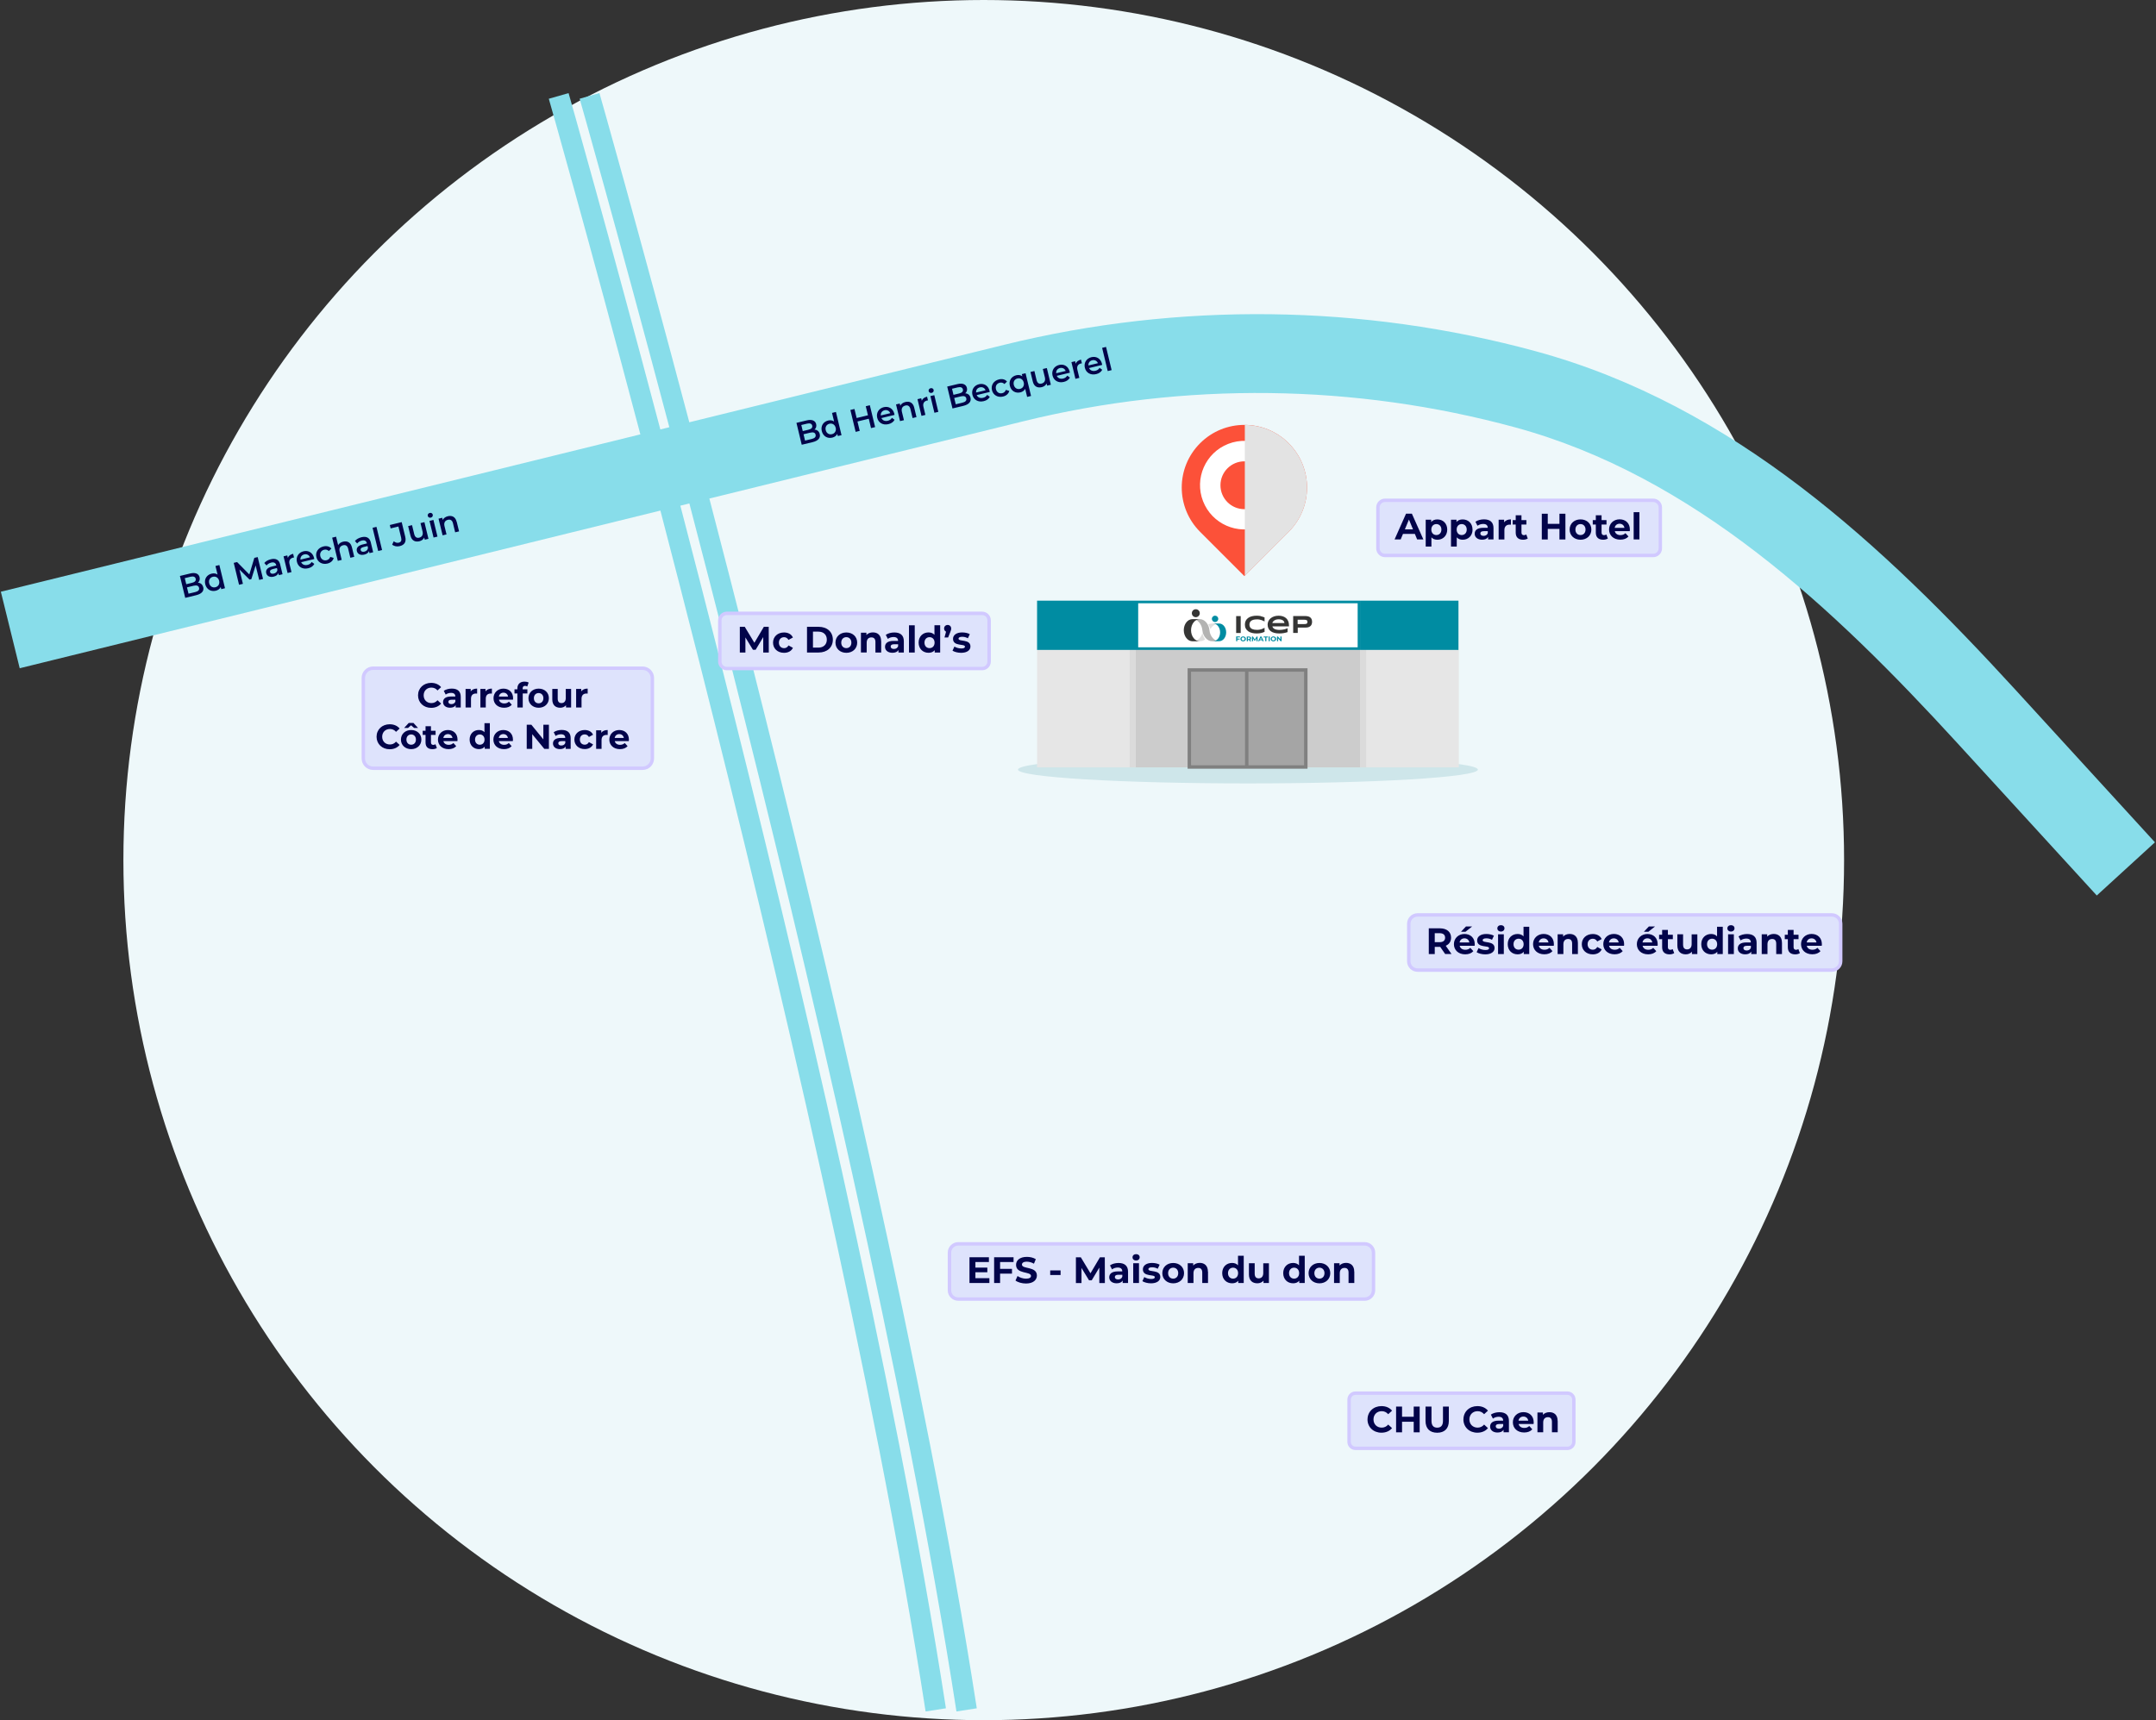
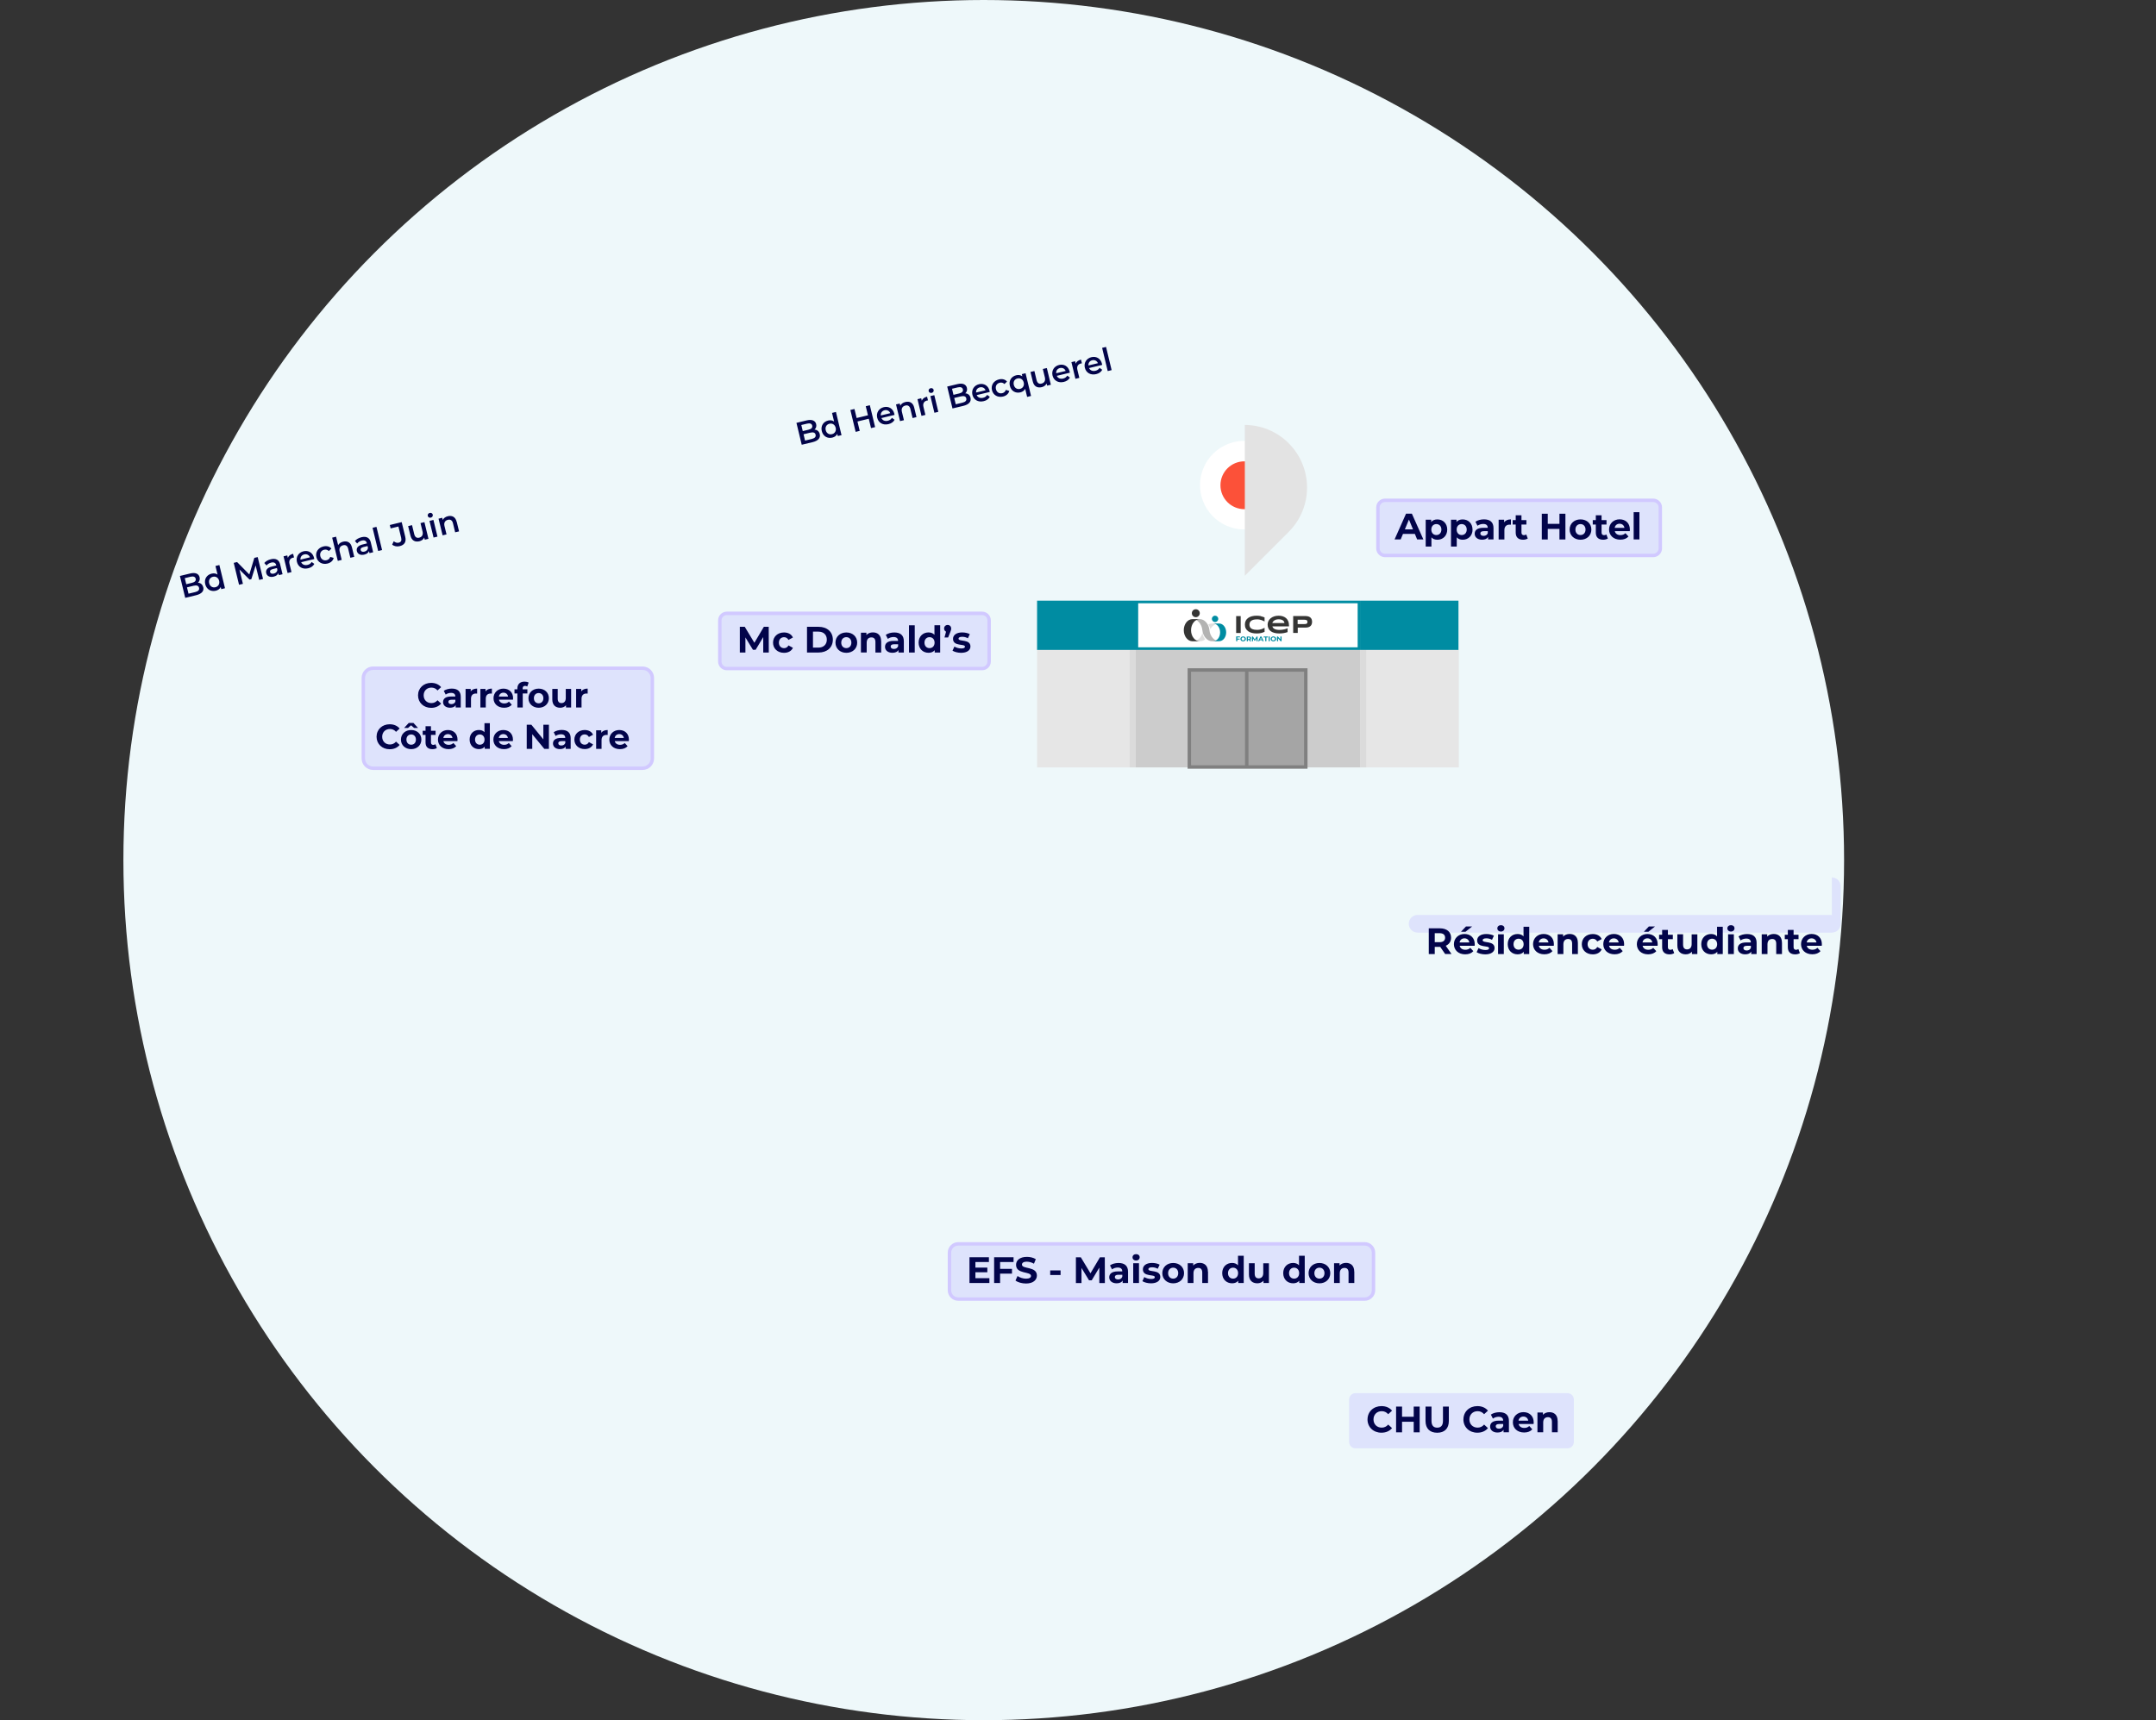
<svg xmlns="http://www.w3.org/2000/svg" viewBox="0 0 629 502">
  <rect x="0" y="0" width="629" height="502" fill="#333333" stroke="none" />
  <g style="isolation: isolate;">
    <g id="Calque_1" data-name="Calque 1">
      <circle cx="287" cy="251" r="251" style="fill: #eef8fa;" />
-       <path d="M375.97,129.35c-7.14-7.14-18.71-7.14-25.85,0-7.14,7.14-7.14,18.71,0,25.85l12.92,12.92,12.92-12.92c7.14-7.14,7.14-18.71,0-25.85h0Z" style="fill: #fc5139;" />
      <path d="M367.71,153.62c6.65-2.59,9.94-10.08,7.36-16.73-2.59-6.65-10.08-9.94-16.73-7.36-6.65,2.59-9.95,10.08-7.36,16.73,2.59,6.65,10.08,9.95,16.73,7.36Z" style="fill: #fff;" />
      <path d="M356.06,141.61c0-3.85,3.12-6.98,6.98-6.98s6.98,3.12,6.98,6.98-3.12,6.98-6.98,6.98-6.98-3.12-6.98-6.98Z" style="fill: #fc5139;" />
      <g style="mix-blend-mode: multiply;">
        <path d="M375.97,129.35c-3.53-3.53-8.16-5.31-12.8-5.34v44l12.8-12.8c7.14-7.14,7.14-18.71,0-25.85Z" style="fill: #e3e3e3;" />
      </g>
-       <path d="M364.08,228.62c37.05,0,67.08-1.8,67.08-4.03s-30.03-4.03-67.08-4.03-67.08,1.8-67.08,4.03,30.03,4.03,67.08,4.03Z" style="fill: #cee6ea;" />
      <path d="M425.61,189.53h-123.05v34.41h123.05v-34.41Z" style="fill: #e6e6e6;" />
      <path d="M396.85,189.53h-65.55v34.41h65.55v-34.41Z" style="fill: #ccc;" />
      <path d="M331.3,189.53h-1.74v34.41h1.74v-34.41Z" style="fill: #dbdbdb;" />
      <path d="M398.6,189.53h-1.74v34.41h1.74v-34.41Z" style="fill: #dbdbdb;" />
      <path d="M396.47,175.67h-64.79v13.61h64.79v-13.61Z" style="fill: #fff;" />
      <path d="M302.56,175.29v14.37h94.29v-14.37h-94.29ZM332.06,176.05h64.03v12.85h-64.03v-12.85ZM425.5,175.29v14.37h-28.64v-14.37h28.64Z" style="fill: #008ca2;" />
      <path d="M360.64,185.75v1.38h.34v-.5h.67v-.26h-.67v-.37h.76v-.26h-1.1ZM362.91,186.83c.07-.04.12-.09.16-.16.04-.07.06-.14.06-.23s-.02-.16-.06-.23c-.04-.07-.09-.12-.16-.16-.07-.04-.14-.05-.23-.05s-.17.01-.24.05c-.07.04-.12.09-.16.16-.04.07-.06.14-.06.23s.02.16.06.23c.04.07.09.12.16.16.07.04.14.05.24.05s.16-.01.23-.05ZM362.27,187.07c-.12-.06-.21-.14-.28-.26-.07-.11-.11-.23-.11-.36s.04-.26.11-.37c.07-.11.17-.2.28-.26.12-.06.26-.09.41-.09s.29.03.41.09c.12.06.21.14.28.26.07.11.11.23.11.37s-.03.26-.11.36c-.07.11-.17.2-.28.26-.12.06-.26.09-.41.09s-.29-.03-.41-.09ZM364.57,186.07c-.05-.04-.13-.06-.23-.06h-.27v.49h.27c.1,0,.17-.02.23-.06.05-.05.08-.1.08-.18s-.02-.14-.08-.18M364.66,187.14l-.28-.39h-.31v.39h-.33v-1.38h.63c.13,0,.24.02.34.06.09.04.17.1.22.18.05.08.08.17.08.27s-.02.19-.08.27c-.05.08-.12.13-.22.17l.33.45h-.36ZM366.62,185.75l-.54.86-.55-.86h-.27v1.38h.31v-.81l.43.67h.15l.43-.68v.83h.31v-1.38h-.27ZM367.86,186.07l.23.53h-.46l.23-.53h0ZM367.7,185.75l-.65,1.38h.34l.13-.3h.68l.13.3h.35l-.65-1.38h-.33,0ZM368.67,185.75v.26h.46v1.12h.33v-1.12h.46v-.26h-1.26ZM370.45,185.75h-.33v1.38h.33v-1.38ZM371.73,186.83c.07-.04.12-.09.16-.16.04-.07.06-.14.06-.23s-.02-.16-.06-.23c-.04-.07-.09-.12-.16-.16-.07-.04-.14-.05-.24-.05s-.17.01-.24.05c-.07.04-.12.09-.16.16-.04.07-.06.14-.06.23s.02.16.06.23c.04.07.09.12.16.16.07.04.14.05.24.05s.16-.01.24-.05ZM371.1,187.07c-.12-.06-.21-.14-.28-.26-.07-.11-.11-.23-.11-.36s.03-.26.11-.37c.07-.11.17-.2.28-.26.12-.06.26-.09.41-.09s.29.03.41.09c.12.06.21.14.28.26.07.11.11.23.11.37s-.04.26-.11.36c-.07.11-.17.2-.28.26-.12.06-.26.09-.41.09s-.29-.03-.41-.09ZM373.55,185.75v.84l-.72-.84h-.27v1.38h.33v-.84l.73.84h.27v-1.38h-.33Z" style="fill: #008ca2;" />
      <path d="M355.68,181.96h-2.07c-.39,0-.77.09-1.11.25.29.41.51.88.64,1.39.48-.96,1.47-1.64,2.55-1.64ZM350.79,184.54c-.16,1.43-1.43,2.58-2.83,2.58h2.08c.57,0,1.12-.19,1.57-.52-.43-.57-.72-1.29-.82-2.07Z" style="fill: #dededd;" />
      <path d="M352.85,183.9c-.16-1.78-1.43-3.23-2.83-3.23h-2.07c1.4,0,2.67,1.45,2.83,3.23.16,1.78,1.43,3.23,2.83,3.23h2.07c-1.4,0-2.67-1.45-2.83-3.23Z" style="fill: #b3b3b2;" />
      <path d="M360.64,179.8h1.33v4.92h-1.33v-4.92ZM367.87,179.8c-.18-.04-.38-.07-.59-.09-.21-.02-.43-.03-.66-.03-.5,0-.96.05-1.38.16-.42.11-.78.27-1.09.49s-.54.48-.71.81c-.17.33-.25.7-.25,1.13s.08.81.25,1.13c.17.32.4.59.71.81.3.22.67.38,1.09.49.42.11.88.16,1.38.16.24,0,.46,0,.66-.03.21-.02.4-.04.59-.09.18-.05.36-.09.54-.15h0c.17-.06.34-.13.52-.2v-1.19c-.13.08-.27.14-.43.22-.14.08-.31.14-.49.2-.18.05-.38.1-.6.14-.22.04-.46.05-.74.05s-.53-.02-.74-.06c-.21-.04-.4-.09-.56-.16-.16-.07-.3-.15-.4-.24-.11-.09-.19-.2-.26-.31-.07-.11-.11-.24-.15-.36-.03-.13-.04-.26-.04-.39,0-.2.03-.39.1-.58.07-.19.18-.35.35-.49.17-.15.39-.26.66-.34.28-.08.62-.13,1.04-.13.27,0,.52.01.74.05.22.04.42.08.6.15.17.06.34.12.49.2.14.08.29.14.43.22v-1.19c-.17-.07-.34-.13-.52-.19-.17-.06-.36-.11-.54-.15ZM375.83,181.27c.15.35.22.74.22,1.19v.33h-4.84c.04.15.11.3.21.42.1.13.24.24.4.33.17.09.38.16.62.21.24.05.54.08.89.08.24,0,.48-.02.71-.05.23-.03.45-.07.65-.12.21-.05.39-.11.55-.16.16-.06.3-.12.4-.18v1.15h0c-.4.14-.81.23-1.21.3-.4.06-.81.09-1.23.09-.54,0-1.02-.06-1.44-.18-.42-.11-.77-.28-1.06-.5-.29-.22-.5-.49-.65-.81-.15-.32-.23-.68-.23-1.08,0-.37.08-.71.23-1.03.15-.32.36-.59.65-.83.28-.23.62-.42,1.01-.55.4-.13.84-.2,1.32-.2.45,0,.85.06,1.22.18.37.12.69.3.96.53.27.24.47.53.61.88ZM374.74,181.82c-.02-.12-.05-.25-.11-.38-.06-.13-.16-.25-.29-.35-.13-.11-.3-.19-.52-.26-.21-.07-.48-.1-.79-.1s-.55.04-.78.11c-.22.08-.39.17-.55.27-.14.11-.26.23-.34.36-.08.13-.14.24-.16.35h3.53ZM382.79,181.47h0c0,.25-.04.48-.11.68-.07.2-.19.39-.34.53-.16.15-.36.27-.61.35-.25.08-.56.12-.92.12h-2.2v1.55h-1.33v-4.92h3.53c.36,0,.67.04.92.12.25.08.46.2.61.35.16.15.27.33.34.53.07.21.11.43.11.68ZM381.44,181.5c0-.11-.02-.21-.05-.3-.03-.08-.08-.15-.16-.2-.08-.05-.17-.09-.29-.11-.12-.02-.27-.04-.44-.04h-1.92v1.27h1.92c.17,0,.32,0,.44-.03.12-.02.21-.05.29-.11.08-.05.13-.11.16-.19.03-.08.05-.17.05-.29ZM348.87,177.79c-.64,0-1.16.52-1.16,1.16s.52,1.16,1.16,1.16,1.16-.52,1.16-1.16-.52-1.16-1.16-1.16ZM350.01,180.68h-2.12c-1.4,0-2.53,1.45-2.53,3.23s1.14,3.23,2.53,3.23h2.12c-1.4,0-2.53-1.45-2.53-3.23s1.14-3.23,2.53-3.23Z" style="fill: #353534;" />
      <path d="M353.56,180.6c0,.52.42.93.93.93s.93-.42.93-.93-.42-.93-.93-.93-.93.42-.93.93ZM355.96,184.54c0,1.42-.91,2.58-2.03,2.58h1.77c1.12,0,2.03-1.16,2.03-2.58s-.91-2.58-2.03-2.58h-1.77c1.12,0,2.03,1.16,2.03,2.58Z" style="fill: #008ca2;" />
      <path d="M381.06,195.52h-33.98v28.31h33.98v-28.31Z" style="fill: #a5a5a5;" />
      <path d="M380.96,195.52h-33.98v28.31h33.98v-28.31Z" style="fill: none; stroke: gray; stroke-miterlimit: 10;" />
      <path d="M363.73,195.52v28.31" style="fill: none; stroke: gray; stroke-miterlimit: 10;" />
      <g>
        <path d="M457.3,406.56h-61.84c-1.03,0-1.86.83-1.86,1.86v12.38c0,1.03.83,1.86,1.86,1.86h61.84c1.03,0,1.86-.83,1.86-1.86v-12.38c0-1.03-.83-1.86-1.86-1.86Z" style="fill: #dee3fc;" />
-         <path d="M457.29,423.16h-61.84c-1.3,0-2.36-1.06-2.36-2.36v-12.38c0-1.3,1.06-2.36,2.36-2.36h61.84c1.3,0,2.36,1.06,2.36,2.36v12.38c0,1.3-1.06,2.36-2.36,2.36ZM395.46,407.06c-.75,0-1.36.61-1.36,1.36v12.38c0,.75.61,1.36,1.36,1.36h61.84c.75,0,1.36-.61,1.36-1.36v-12.38c0-.75-.61-1.36-1.36-1.36h-61.84Z" style="fill: #d1c9ff;" />
      </g>
      <g>
        <path d="M482.3,146h-78.21c-1.15,0-2.09.93-2.09,2.09v11.92c0,1.15.93,2.09,2.09,2.09h78.21c1.15,0,2.09-.94,2.09-2.09v-11.92c0-1.15-.94-2.09-2.09-2.09Z" style="fill: #dee3fc;" />
        <path d="M482.3,162.6h-78.21c-1.43,0-2.59-1.16-2.59-2.59v-11.92c0-1.43,1.16-2.59,2.59-2.59h78.21c1.43,0,2.59,1.16,2.59,2.59v11.92c0,1.43-1.16,2.59-2.59,2.59ZM404.09,146.5c-.88,0-1.59.71-1.59,1.59v11.92c0,.88.71,1.59,1.59,1.59h78.21c.88,0,1.59-.71,1.59-1.59v-11.92c0-.88-.71-1.59-1.59-1.59h-78.21Z" style="fill: #d1c9ff;" />
      </g>
      <g>
        <path d="M398.16,363h-118.6c-1.41,0-2.56,1.14-2.56,2.56v10.99c0,1.41,1.14,2.56,2.56,2.56h118.6c1.41,0,2.55-1.14,2.55-2.56v-10.99c0-1.41-1.14-2.56-2.55-2.56Z" style="fill: #dee3fc;" />
        <path d="M398.16,379.6h-118.6c-1.69,0-3.06-1.37-3.06-3.06v-10.99c0-1.68,1.37-3.06,3.06-3.06h118.6c1.68,0,3.05,1.37,3.05,3.06v10.99c0,1.68-1.37,3.06-3.05,3.06ZM279.56,363.5c-1.13,0-2.06.92-2.06,2.06v10.99c0,1.13.92,2.06,2.06,2.06h118.6c1.13,0,2.05-.92,2.05-2.06v-10.99c0-1.13-.92-2.06-2.05-2.06h-118.6Z" style="fill: #d1c9ff;" />
      </g>
      <g>
-         <path d="M534.43,267h-120.85c-1.42,0-2.58,1.15-2.58,2.58v10.94c0,1.42,1.15,2.58,2.58,2.58h120.85c1.43,0,2.58-1.15,2.58-2.58v-10.94c0-1.42-1.15-2.58-2.58-2.58Z" style="fill: #dee3fc;" />
-         <path d="M534.43,283.6h-120.85c-1.7,0-3.08-1.38-3.08-3.08v-10.94c0-1.7,1.38-3.08,3.08-3.08h120.85c1.7,0,3.08,1.38,3.08,3.08v10.94c0,1.7-1.38,3.08-3.08,3.08ZM413.58,267.5c-1.15,0-2.08.93-2.08,2.08v10.94c0,1.15.93,2.08,2.08,2.08h120.85c1.15,0,2.08-.93,2.08-2.08v-10.94c0-1.15-.93-2.08-2.08-2.08h-120.85Z" style="fill: #d1c9ff;" />
+         <path d="M534.43,267h-120.85c-1.42,0-2.58,1.15-2.58,2.58c0,1.42,1.15,2.58,2.58,2.58h120.85c1.43,0,2.58-1.15,2.58-2.58v-10.94c0-1.42-1.15-2.58-2.58-2.58Z" style="fill: #dee3fc;" />
      </g>
      <g>
        <path d="M187.49,195h-78.64c-1.57,0-2.84,1.27-2.84,2.84v23.51c0,1.57,1.27,2.84,2.84,2.84h78.64c1.57,0,2.84-1.27,2.84-2.84v-23.51c0-1.57-1.27-2.84-2.84-2.84Z" style="fill: #dee3fc;" />
        <path d="M187.48,224.69h-78.64c-1.84,0-3.34-1.5-3.34-3.34v-23.51c0-1.84,1.5-3.34,3.34-3.34h78.64c1.84,0,3.34,1.5,3.34,3.34v23.51c0,1.84-1.5,3.34-3.34,3.34ZM108.84,195.5c-1.29,0-2.34,1.05-2.34,2.34v23.51c0,1.29,1.05,2.34,2.34,2.34h78.64c1.29,0,2.34-1.05,2.34-2.34v-23.51c0-1.29-1.05-2.34-2.34-2.34h-78.64Z" style="fill: #d1c9ff;" />
      </g>
-       <path d="M628.69,245.81l-16.97,15.52-40.8-44.61c-36.07-39.37-76.64-77.78-128.87-92-46.8-12.75-96.43-13.36-143.53-1.77l-91.57,22.54c3.87,14.84,7.94,30.63,12.11,47.1,21.81,86.16,50.94,209.17,65.91,305.94l-5.93.92c-14.93-96.53-44.02-219.34-65.79-305.37-4.18-16.5-8.25-32.3-12.13-47.16l-2.63.65c3.71,14.23,7.59,29.31,11.57,45.02,21.81,86.16,50.94,209.17,65.91,305.94l-5.93.92c-14.93-96.53-44.02-219.34-65.79-305.37-3.98-15.73-7.87-30.83-11.58-45.08L5.75,195.01.25,172.68l186.57-45.92c-15.37-58.18-26.56-97.41-26.71-97.94l5.77-1.65c.15.53,11.36,39.85,26.77,98.15l2.62-.65c-15.09-57.03-26.01-95.34-26.16-95.86l5.77-1.65c.15.52,11.09,38.92,26.22,96.07l91.92-22.62c50.89-12.52,104.51-11.87,155.07,1.91,57.86,15.76,101.38,56.73,139.79,98.66l40.8,44.62Z" style="fill: #88ddea;" />
      <g>
        <path d="M286.53,179h-74.49c-1.12,0-2.04.91-2.04,2.04v12.03c0,1.12.91,2.04,2.04,2.04h74.49c1.12,0,2.04-.91,2.04-2.04v-12.03c0-1.12-.91-2.04-2.04-2.04Z" style="fill: #dee3fc;" />
        <path d="M286.53,195.6h-74.49c-1.4,0-2.54-1.14-2.54-2.54v-12.03c0-1.4,1.14-2.54,2.54-2.54h74.49c1.4,0,2.54,1.14,2.54,2.54v12.03c0,1.4-1.14,2.54-2.54,2.54ZM212.04,179.5c-.85,0-1.54.69-1.54,1.54v12.03c0,.85.69,1.54,1.54,1.54h74.49c.85,0,1.54-.69,1.54-1.54v-12.03c0-.85-.69-1.54-1.54-1.54h-74.49Z" style="fill: #d1c9ff;" />
      </g>
      <path d="M398.97,414.22c0-2.26,1.74-3.88,4.07-3.88,1.29,0,2.38.47,3.08,1.33l-1.12,1.03c-.51-.58-1.13-.88-1.89-.88-1.4,0-2.4.99-2.4,2.4s.99,2.4,2.4,2.4c.75,0,1.38-.3,1.89-.89l1.12,1.03c-.7.86-1.79,1.34-3.1,1.34-2.33,0-4.06-1.62-4.06-3.88h0ZM414.18,410.48v7.51h-1.74v-3.08h-3.4v3.08h-1.74v-7.51h1.74v2.96h3.4v-2.96h1.74ZM415.89,414.68v-4.2h1.74v4.14c0,1.42.62,2.01,1.67,2.01s1.68-.59,1.68-2.01v-4.14h1.71v4.2c0,2.21-1.26,3.43-3.4,3.43s-3.4-1.22-3.4-3.43h0ZM426.95,414.22c0-2.26,1.74-3.88,4.07-3.88,1.29,0,2.38.47,3.08,1.33l-1.12,1.03c-.51-.58-1.13-.88-1.89-.88-1.4,0-2.4.99-2.4,2.4s.99,2.4,2.4,2.4c.75,0,1.39-.3,1.89-.89l1.12,1.03c-.7.86-1.79,1.34-3.1,1.34-2.33,0-4.06-1.62-4.06-3.88h0ZM440.22,414.68v3.29h-1.57v-.72c-.31.53-.91.8-1.76.8-1.35,0-2.16-.75-2.16-1.74s.72-1.73,2.48-1.73h1.33c0-.72-.43-1.13-1.33-1.13-.61,0-1.24.21-1.66.54l-.6-1.17c.64-.45,1.57-.7,2.49-.7,1.76,0,2.78.81,2.78,2.56ZM438.55,416.15v-.59h-1.15c-.78,0-1.03.29-1.03.67,0,.42.35.7.94.7s1.04-.26,1.23-.78ZM447.41,415.56h-4.36c.16.72.77,1.15,1.65,1.15.61,0,1.05-.18,1.45-.56l.89.96c-.54.61-1.34.93-2.38.93-2,0-3.29-1.26-3.29-2.97s1.32-2.97,3.08-2.97,3,1.14,3,2.99c0,.13-.02.31-.03.45ZM443.02,414.59h2.84c-.12-.73-.67-1.2-1.42-1.2s-1.31.46-1.42,1.2ZM454.45,414.68v3.3h-1.68v-3.05c0-.93-.43-1.36-1.17-1.36-.8,0-1.38.49-1.38,1.55v2.85h-1.68v-5.77h1.6v.67c.45-.49,1.12-.76,1.9-.76,1.36,0,2.39.79,2.39,2.55h.02ZM412.79,155.81h-3.48l-.67,1.61h-1.78l3.34-7.51h1.71l3.35,7.51h-1.82l-.66-1.61h0ZM412.24,154.49l-1.19-2.87-1.19,2.87h2.38ZM422.22,154.54c0,1.81-1.26,2.97-2.87,2.97-.72,0-1.31-.22-1.74-.7v2.69h-1.67v-7.84h1.6v.67c.42-.51,1.04-.75,1.81-.75,1.62,0,2.87,1.16,2.87,2.97h0ZM420.52,154.54c0-.99-.64-1.6-1.47-1.6s-1.47.6-1.47,1.6.64,1.6,1.47,1.6,1.47-.61,1.47-1.6ZM429.61,154.54c0,1.81-1.26,2.97-2.87,2.97-.72,0-1.31-.22-1.74-.7v2.69h-1.68v-7.84h1.6v.67c.42-.51,1.04-.75,1.81-.75,1.62,0,2.87,1.16,2.87,2.97h0ZM427.91,154.54c0-.99-.64-1.6-1.47-1.6s-1.47.6-1.47,1.6.64,1.6,1.47,1.6,1.47-.61,1.47-1.6ZM435.72,154.13v3.29h-1.57v-.72c-.31.53-.91.8-1.76.8-1.35,0-2.16-.75-2.16-1.74s.72-1.73,2.48-1.73h1.33c0-.72-.43-1.13-1.33-1.13-.61,0-1.24.21-1.66.53l-.6-1.17c.63-.45,1.57-.7,2.49-.7,1.76,0,2.78.81,2.78,2.56ZM434.05,155.6v-.59h-1.15c-.78,0-1.02.29-1.02.67,0,.42.35.7.94.7s1.04-.26,1.23-.78ZM440.81,151.57v1.55c-.14,0-.25-.02-.38-.02-.92,0-1.53.51-1.53,1.61v2.72h-1.68v-5.77h1.6v.76c.4-.56,1.09-.85,1.98-.85h0ZM445.72,157.14c-.34.24-.85.37-1.36.37-1.36,0-2.16-.7-2.16-2.07v-2.37h-.89v-1.29h.89v-1.4h1.68v1.4h1.44v1.29h-1.44v2.35c0,.49.27.76.72.76.24,0,.49-.08.67-.21l.45,1.18ZM456.7,149.92v7.51h-1.74v-3.08h-3.41v3.08h-1.74v-7.51h1.74v2.96h3.41v-2.96h1.74ZM457.93,154.54c0-1.74,1.34-2.97,3.18-2.97s3.16,1.23,3.16,2.97-1.33,2.97-3.16,2.97-3.18-1.23-3.18-2.97ZM462.57,154.54c0-.99-.64-1.6-1.47-1.6s-1.48.6-1.48,1.6.64,1.6,1.48,1.6,1.47-.61,1.47-1.6ZM469.09,157.14c-.35.24-.85.37-1.36.37-1.36,0-2.16-.7-2.16-2.07v-2.37h-.89v-1.29h.89v-1.4h1.68v1.4h1.44v1.29h-1.44v2.35c0,.49.27.76.72.76.24,0,.49-.08.67-.21l.45,1.18ZM475.47,155.01h-4.36c.16.72.77,1.15,1.65,1.15.61,0,1.05-.18,1.45-.56l.89.96c-.54.61-1.34.93-2.38.93-2,0-3.29-1.26-3.29-2.97s1.32-2.97,3.08-2.97,3,1.14,3,2.99c0,.13-.02.31-.03.45ZM471.08,154.04h2.84c-.11-.73-.67-1.2-1.42-1.2s-1.31.46-1.42,1.2ZM476.61,149.47h1.68v7.95h-1.68v-7.95ZM288.65,373.02v1.39h-5.81v-7.51h5.67v1.39h-3.94v1.63h3.48v1.35h-3.48v1.74h4.09,0ZM291.77,368.31v1.98h3.47v1.39h-3.47v2.73h-1.74v-7.51h5.67v1.39h-3.93ZM296.27,373.68l.59-1.31c.64.46,1.58.78,2.48.78,1.02,0,1.45-.35,1.45-.8,0-1.4-4.36-.44-4.36-3.23,0-1.28,1.03-2.33,3.16-2.33.94,0,1.9.22,2.6.67l-.54,1.32c-.7-.4-1.42-.59-2.08-.59-1.03,0-1.42.38-1.42.86,0,1.39,4.36.43,4.36,3.18,0,1.26-1.04,2.33-3.18,2.33-1.19,0-2.39-.35-3.05-.86ZM306.39,370.74h3.03v1.34h-3.03v-1.34ZM320.72,374.42v-4.5l-2.22,3.71h-.78l-2.2-3.61v4.41h-1.63v-7.51h1.44l2.81,4.66,2.76-4.66h1.42l.02,7.51h-1.63ZM329.1,371.13v3.29h-1.57v-.72c-.31.53-.91.8-1.76.8-1.35,0-2.16-.75-2.16-1.74s.72-1.73,2.48-1.73h1.33c0-.72-.43-1.13-1.33-1.13-.61,0-1.24.21-1.66.54l-.6-1.17c.63-.45,1.57-.7,2.49-.7,1.76,0,2.78.81,2.78,2.56ZM327.43,372.6v-.59h-1.15c-.78,0-1.03.29-1.03.67,0,.42.35.7.94.7.56,0,1.04-.26,1.23-.78ZM330.41,366.92c0-.53.42-.93,1.04-.93s1.04.38,1.04.9c0,.56-.42.96-1.04.96s-1.04-.4-1.04-.93ZM330.61,368.65h1.68v5.77h-1.68v-5.77ZM333.28,373.88l.56-1.2c.51.33,1.3.56,2.01.56.77,0,1.06-.21,1.06-.53,0-.94-3.48.02-3.48-2.28,0-1.1.99-1.87,2.67-1.87.8,0,1.68.18,2.22.51l-.56,1.19c-.57-.32-1.13-.43-1.66-.43-.75,0-1.07.24-1.07.54,0,.99,3.48.03,3.48,2.3,0,1.07-.99,1.84-2.72,1.84-.97,0-1.96-.27-2.49-.62h0ZM339.1,371.54c0-1.74,1.34-2.97,3.18-2.97s3.16,1.23,3.16,2.97-1.33,2.97-3.16,2.97-3.18-1.23-3.18-2.97ZM343.74,371.54c0-.99-.64-1.6-1.47-1.6s-1.48.61-1.48,1.6.64,1.6,1.48,1.6,1.47-.61,1.47-1.6ZM352.43,371.12v3.3h-1.68v-3.05c0-.93-.43-1.36-1.17-1.36-.8,0-1.39.49-1.39,1.55v2.85h-1.68v-5.77h1.6v.67c.45-.49,1.12-.77,1.9-.77,1.36,0,2.39.8,2.39,2.55l.02.02ZM362.85,366.47v7.95h-1.6v-.67c-.42.51-1.02.75-1.8.75-1.63,0-2.88-1.16-2.88-2.97s1.26-2.97,2.88-2.97c.7,0,1.31.22,1.73.7v-2.8h1.68,0ZM361.21,371.54c0-.99-.64-1.6-1.47-1.6s-1.48.61-1.48,1.6.64,1.6,1.48,1.6,1.47-.61,1.47-1.6ZM370.2,368.65v5.77h-1.58v-.69c-.44.51-1.08.77-1.79.77-1.45,0-2.46-.81-2.46-2.59v-3.26h1.68v3.02c0,.96.43,1.39,1.17,1.39s1.33-.49,1.33-1.55v-2.85h1.68-.02ZM380.65,366.47v7.95h-1.6v-.67c-.42.51-1.03.75-1.8.75-1.63,0-2.88-1.16-2.88-2.97s1.26-2.97,2.88-2.97c.7,0,1.31.22,1.73.7v-2.8h1.68,0ZM379.02,371.54c0-.99-.64-1.6-1.47-1.6s-1.48.61-1.48,1.6.64,1.6,1.48,1.6,1.47-.61,1.47-1.6ZM381.77,371.54c0-1.74,1.34-2.97,3.17-2.97s3.16,1.23,3.16,2.97-1.33,2.97-3.16,2.97-3.17-1.23-3.17-2.97ZM386.41,371.54c0-.99-.64-1.6-1.47-1.6s-1.48.61-1.48,1.6.64,1.6,1.48,1.6,1.47-.61,1.47-1.6ZM395.11,371.12v3.3h-1.68v-3.05c0-.93-.43-1.36-1.17-1.36-.8,0-1.39.49-1.39,1.55v2.85h-1.67v-5.77h1.6v.67c.45-.49,1.12-.77,1.9-.77,1.36,0,2.39.8,2.39,2.55v.02ZM421.63,278.42l-1.45-2.09h-1.6v2.09h-1.74v-7.51h3.24c2.01,0,3.26,1.04,3.26,2.72,0,1.12-.57,1.95-1.55,2.37l1.68,2.41h-1.87,0ZM420,272.33h-1.42v2.62h1.42c1.06,0,1.6-.49,1.6-1.31s-.54-1.31-1.6-1.31ZM430.21,276.01h-4.36c.16.72.77,1.16,1.65,1.16.61,0,1.05-.18,1.45-.56l.89.96c-.54.61-1.34.93-2.38.93-2,0-3.29-1.26-3.29-2.97s1.32-2.97,3.08-2.97,3,1.14,3,2.99c0,.13-.02.31-.03.45ZM425.83,275.03h2.84c-.12-.73-.67-1.2-1.42-1.2s-1.31.46-1.42,1.2ZM427.55,271.91h-1.31l1.45-1.54h1.8l-1.94,1.54h0ZM430.8,277.88l.56-1.2c.51.33,1.3.56,2.01.56.77,0,1.06-.21,1.06-.53,0-.94-3.48.02-3.48-2.28,0-1.09.99-1.87,2.67-1.87.8,0,1.68.18,2.22.51l-.56,1.19c-.57-.32-1.13-.43-1.66-.43-.75,0-1.07.24-1.07.54,0,.99,3.48.03,3.48,2.3,0,1.07-.99,1.84-2.72,1.84-.97,0-1.96-.27-2.49-.62h0ZM436.84,270.92c0-.53.42-.93,1.04-.93s1.04.38,1.04.9c0,.56-.42.96-1.04.96s-1.04-.41-1.04-.93ZM437.05,272.65h1.68v5.77h-1.68v-5.77ZM446.15,270.47v7.95h-1.6v-.67c-.42.51-1.03.75-1.8.75-1.63,0-2.88-1.15-2.88-2.97s1.25-2.97,2.88-2.97c.7,0,1.31.22,1.73.7v-2.8h1.68,0ZM444.51,275.54c0-.99-.64-1.6-1.47-1.6s-1.48.6-1.48,1.6.64,1.6,1.48,1.6,1.47-.6,1.47-1.6ZM453.3,276.01h-4.36c.16.72.77,1.15,1.65,1.15.61,0,1.05-.18,1.45-.56l.89.96c-.54.61-1.34.93-2.38.93-2,0-3.29-1.26-3.29-2.97s1.32-2.97,3.08-2.97,3,1.14,3,2.99c0,.13-.02.31-.03.45ZM448.92,275.04h2.84c-.11-.73-.67-1.2-1.42-1.2s-1.31.46-1.42,1.2ZM460.34,275.12v3.3h-1.68v-3.04c0-.93-.43-1.36-1.17-1.36-.8,0-1.38.49-1.38,1.55v2.85h-1.68v-5.77h1.6v.67c.45-.49,1.12-.77,1.91-.77,1.36,0,2.39.8,2.39,2.55h.02ZM461.48,275.54c0-1.74,1.34-2.97,3.21-2.97,1.21,0,2.16.53,2.59,1.47l-1.29.7c-.31-.54-.77-.79-1.29-.79-.85,0-1.52.59-1.52,1.6s.67,1.6,1.52,1.6c.53,0,.99-.24,1.29-.8l1.29.7c-.42.93-1.37,1.46-2.59,1.46-1.88,0-3.21-1.23-3.21-2.97ZM473.79,276.01h-4.36c.16.72.77,1.15,1.65,1.15.61,0,1.05-.18,1.45-.56l.89.96c-.54.61-1.34.93-2.38.93-2,0-3.29-1.26-3.29-2.97s1.32-2.97,3.08-2.97,3,1.14,3,2.99c0,.13-.02.31-.03.45ZM469.4,275.04h2.84c-.11-.73-.67-1.2-1.42-1.2s-1.31.46-1.42,1.2ZM483.58,276.01h-4.36c.16.72.77,1.16,1.65,1.16.61,0,1.05-.18,1.45-.56l.89.96c-.53.61-1.34.93-2.38.93-2,0-3.29-1.26-3.29-2.97s1.32-2.97,3.08-2.97,3,1.14,3,2.99c0,.13-.02.31-.03.45ZM479.2,275.03h2.84c-.11-.73-.67-1.2-1.42-1.2s-1.31.46-1.42,1.2ZM480.91,271.91h-1.31l1.45-1.54h1.8l-1.94,1.54h0ZM488.44,278.14c-.34.24-.85.37-1.36.37-1.36,0-2.16-.7-2.16-2.07v-2.37h-.89v-1.29h.89v-1.4h1.68v1.4h1.44v1.29h-1.44v2.35c0,.49.27.76.72.76.24,0,.49-.08.67-.21l.45,1.18ZM495.19,272.65v5.77h-1.58v-.69c-.44.51-1.08.77-1.79.77-1.45,0-2.46-.81-2.46-2.59v-3.26h1.67v3.02c0,.96.43,1.39,1.17,1.39s1.33-.49,1.33-1.55v-2.85h1.67-.02ZM502.61,270.47v7.95h-1.6v-.67c-.42.51-1.03.75-1.8.75-1.63,0-2.88-1.15-2.88-2.97s1.26-2.97,2.88-2.97c.7,0,1.31.22,1.73.7v-2.8h1.68,0ZM500.97,275.54c0-.99-.64-1.6-1.47-1.6s-1.48.6-1.48,1.6.64,1.6,1.48,1.6,1.47-.6,1.47-1.6ZM503.95,270.92c0-.53.42-.93,1.04-.93s1.04.38,1.04.9c0,.56-.42.96-1.04.96s-1.04-.41-1.04-.93ZM504.16,272.65h1.68v5.77h-1.68v-5.77ZM512.48,275.13v3.29h-1.57v-.72c-.31.53-.91.8-1.76.8-1.35,0-2.16-.75-2.16-1.74s.72-1.73,2.48-1.73h1.33c0-.72-.43-1.13-1.33-1.13-.61,0-1.24.21-1.66.54l-.6-1.17c.64-.45,1.57-.7,2.49-.7,1.76,0,2.78.81,2.78,2.56ZM510.81,276.6v-.59h-1.15c-.78,0-1.03.29-1.03.67,0,.42.35.7.94.7s1.04-.26,1.23-.78ZM519.88,275.12v3.3h-1.68v-3.04c0-.93-.43-1.36-1.17-1.36-.8,0-1.38.49-1.38,1.55v2.85h-1.68v-5.77h1.6v.67c.45-.49,1.12-.77,1.91-.77,1.36,0,2.39.8,2.39,2.55h.02ZM525.11,278.14c-.34.24-.85.37-1.36.37-1.36,0-2.16-.7-2.16-2.07v-2.37h-.89v-1.29h.89v-1.4h1.68v1.4h1.44v1.29h-1.44v2.35c0,.49.27.76.72.76.25,0,.49-.08.67-.21l.45,1.18ZM531.48,276.01h-4.36c.16.72.77,1.15,1.65,1.15.61,0,1.05-.18,1.45-.56l.89.96c-.53.61-1.34.93-2.38.93-2,0-3.29-1.26-3.29-2.97s1.32-2.97,3.08-2.97,3,1.14,3,2.99c0,.13-.02.31-.03.45ZM527.1,275.04h2.84c-.11-.73-.67-1.2-1.42-1.2s-1.31.46-1.42,1.2ZM121.96,202.93c0-2.13,1.63-3.65,3.83-3.65,1.22,0,2.24.45,2.9,1.25l-1.05.96c-.47-.55-1.06-.83-1.78-.83-1.32,0-2.26.93-2.26,2.26s.93,2.26,2.26,2.26c.71,0,1.3-.28,1.78-.83l1.05.96c-.66.81-1.68,1.26-2.91,1.26-2.19,0-3.82-1.53-3.82-3.65h0ZM134.42,203.37v3.09h-1.48v-.68c-.29.5-.86.75-1.65.75-1.27,0-2.03-.71-2.03-1.64s.68-1.63,2.33-1.63h1.25c0-.68-.4-1.06-1.25-1.06-.58,0-1.17.19-1.56.5l-.56-1.1c.6-.42,1.47-.65,2.34-.65,1.65,0,2.61.76,2.61,2.41ZM132.85,204.75v-.55h-1.08c-.73,0-.96.27-.96.63,0,.39.33.65.88.65s.98-.25,1.16-.73ZM139.2,200.96v1.45c-.13,0-.23-.02-.35-.02-.86,0-1.44.48-1.44,1.51v2.56h-1.58v-5.42h1.5v.71c.38-.52,1.03-.8,1.86-.8h0ZM143.51,200.96v1.45c-.13,0-.23-.02-.35-.02-.86,0-1.44.48-1.44,1.51v2.56h-1.57v-5.42h1.5v.71c.38-.52,1.03-.8,1.86-.8h0ZM149.67,204.19h-4.1c.15.68.73,1.09,1.55,1.09.58,0,.99-.17,1.36-.53l.83.91c-.5.58-1.26.88-2.24.88-1.88,0-3.09-1.18-3.09-2.79s1.24-2.79,2.89-2.79,2.82,1.07,2.82,2.81c0,.12-.02.29-.03.42ZM145.55,203.27h2.67c-.11-.68-.63-1.13-1.33-1.13s-1.23.43-1.34,1.13ZM152.47,201.16h1.39v1.21h-1.35v4.09h-1.57v-4.09h-.84v-1.21h.84v-.24c0-1.22.75-2.01,2.09-2.01.45,0,.91.09,1.2.29l-.41,1.14c-.17-.12-.4-.19-.63-.19-.46,0-.71.25-.71.78v.23h0ZM154.17,203.75c0-1.63,1.26-2.79,2.99-2.79s2.97,1.16,2.97,2.79-1.25,2.79-2.97,2.79-2.99-1.16-2.99-2.79ZM158.53,203.75c0-.93-.6-1.5-1.38-1.5s-1.39.56-1.39,1.5.61,1.5,1.39,1.5,1.38-.57,1.38-1.5ZM166.62,201.04v5.42h-1.49v-.65c-.41.47-1.01.73-1.68.73-1.36,0-2.32-.76-2.32-2.44v-3.06h1.58v2.83c0,.91.4,1.31,1.1,1.31s1.25-.46,1.25-1.46v-2.68h1.58-.01ZM171.45,200.96v1.45c-.13,0-.23-.02-.35-.02-.86,0-1.44.48-1.44,1.51v2.56h-1.58v-5.42h1.5v.71c.38-.52,1.03-.8,1.86-.8h0ZM109.86,215.01c0-2.13,1.63-3.65,3.83-3.65,1.22,0,2.24.44,2.9,1.25l-1.05.96c-.47-.55-1.06-.83-1.78-.83-1.32,0-2.26.93-2.26,2.26s.93,2.26,2.26,2.26c.7,0,1.3-.28,1.78-.83l1.05.96c-.66.81-1.68,1.26-2.91,1.26-2.19,0-3.82-1.53-3.82-3.65h0ZM122.93,215.83c0,1.63-1.25,2.79-2.97,2.79s-2.99-1.16-2.99-2.79,1.26-2.79,2.99-2.79,2.97,1.16,2.97,2.79ZM119.06,212.43h-1.15l1.33-1.45h1.39l1.33,1.45h-1.15l-.88-.77-.88.77h0ZM121.34,215.83c0-.93-.6-1.5-1.38-1.5s-1.39.57-1.39,1.5.6,1.5,1.39,1.5,1.38-.56,1.38-1.5ZM127.46,218.28c-.32.23-.8.35-1.28.35-1.28,0-2.03-.65-2.03-1.94v-2.23h-.83v-1.21h.83v-1.32h1.58v1.32h1.35v1.21h-1.35v2.21c0,.46.25.71.68.71.23,0,.46-.07.63-.2l.42,1.11ZM133.46,216.27h-4.1c.15.68.73,1.09,1.55,1.09.58,0,.99-.17,1.36-.53l.83.91c-.5.57-1.26.88-2.24.88-1.88,0-3.09-1.18-3.09-2.79s1.24-2.79,2.89-2.79,2.82,1.07,2.82,2.81c0,.12-.02.3-.03.42ZM129.34,215.36h2.67c-.11-.68-.63-1.13-1.33-1.13s-1.23.43-1.34,1.13ZM142.91,211.06v7.47h-1.5v-.63c-.4.47-.96.71-1.69.71-1.53,0-2.71-1.09-2.71-2.79s1.18-2.79,2.71-2.79c.66,0,1.23.21,1.62.65v-2.63h1.58,0ZM141.36,215.83c0-.93-.6-1.5-1.38-1.5s-1.39.57-1.39,1.5.6,1.5,1.39,1.5,1.38-.56,1.38-1.5ZM149.63,216.27h-4.1c.15.68.73,1.09,1.55,1.09.57,0,.99-.17,1.36-.53l.83.91c-.5.57-1.26.88-2.24.88-1.88,0-3.09-1.18-3.09-2.79s1.24-2.79,2.89-2.79,2.82,1.07,2.82,2.81c0,.12-.02.3-.03.42ZM145.51,215.36h2.67c-.11-.68-.63-1.13-1.33-1.13s-1.23.43-1.34,1.13ZM160.14,211.49v7.05h-1.34l-3.52-4.28v4.28h-1.61v-7.05h1.35l3.5,4.28v-4.28h1.61ZM166.49,215.45v3.09h-1.47v-.68c-.3.5-.86.75-1.66.75-1.27,0-2.03-.7-2.03-1.64s.68-1.62,2.33-1.62h1.25c0-.68-.4-1.07-1.25-1.07-.57,0-1.16.19-1.56.5l-.56-1.1c.6-.43,1.48-.66,2.34-.66,1.65,0,2.61.76,2.61,2.41ZM164.92,216.83v-.55h-1.08c-.73,0-.96.27-.96.63,0,.4.33.65.88.65.53,0,.98-.24,1.16-.73ZM167.57,215.83c0-1.63,1.26-2.79,3.02-2.79,1.14,0,2.04.5,2.43,1.38l-1.21.65c-.29-.51-.73-.75-1.22-.75-.8,0-1.42.55-1.42,1.5s.63,1.5,1.42,1.5c.5,0,.93-.22,1.22-.75l1.21.66c-.4.87-1.29,1.37-2.43,1.37-1.76,0-3.02-1.16-3.02-2.79ZM177.29,213.04v1.45c-.13,0-.23-.02-.35-.02-.86,0-1.44.47-1.44,1.51v2.56h-1.58v-5.42h1.5v.72c.38-.53,1.03-.8,1.86-.8ZM183.45,216.27h-4.1c.15.68.73,1.09,1.55,1.09.57,0,.99-.17,1.36-.53l.84.91c-.5.57-1.26.88-2.24.88-1.88,0-3.09-1.18-3.09-2.79s1.24-2.79,2.89-2.79,2.82,1.07,2.82,2.81c0,.12-.02.3-.03.42ZM179.33,215.36h2.67c-.11-.68-.63-1.13-1.33-1.13s-1.23.43-1.34,1.13ZM59.3,171.36c.27,1.09-.44,1.94-2.08,2.34l-3.18.77-1.55-6.39,2.99-.72c1.53-.38,2.51.07,2.75,1.09.16.66-.05,1.22-.48,1.6.74.05,1.33.48,1.53,1.31h0ZM53.91,168.73l.43,1.76,1.68-.41c.82-.2,1.21-.6,1.07-1.19-.14-.59-.68-.77-1.5-.58l-1.68.41ZM58.07,171.53c-.15-.64-.7-.8-1.6-.59l-1.92.47.45,1.84,1.92-.46c.89-.21,1.31-.62,1.15-1.25h0ZM64,164.89l1.64,6.77-1.09.27-.15-.63c-.27.56-.78.93-1.45,1.09-1.41.34-2.7-.39-3.07-1.9-.37-1.51.44-2.75,1.86-3.09.63-.15,1.24-.08,1.73.27l-.61-2.5,1.14-.28h0ZM63.93,169.49c-.23-.93-1-1.37-1.82-1.17-.82.2-1.31.95-1.08,1.88.23.93,1,1.37,1.82,1.17.82-.2,1.31-.95,1.08-1.88ZM75.62,169.23l-1.04-4.23-1.25,4.01-.53.13-2.94-2.94,1.01,4.18-1.13.27-1.55-6.39.98-.24,3.57,3.62,1.46-4.84.98-.23,1.56,6.39-1.12.27h0ZM81.74,164.72l.69,2.86-1.08.26-.14-.59c-.17.49-.64.85-1.37,1.03-1.11.27-1.96-.17-2.17-1.02-.19-.81.19-1.58,1.68-1.94l1.26-.31-.02-.07c-.16-.66-.66-.96-1.47-.76-.55.13-1.07.46-1.36.84l-.65-.72c.42-.53,1.13-.91,1.92-1.1,1.41-.34,2.38.13,2.72,1.53ZM80.93,166.33l-.13-.56-1.18.29c-.78.19-.91.53-.83.88.1.41.51.59,1.09.45.56-.13.98-.51,1.05-1.06h0ZM85.52,161.61l.26,1.09c-.11,0-.19.01-.27.03-.86.21-1.29.85-1.05,1.85l.58,2.37-1.14.27-1.18-4.87,1.09-.26.17.71c.2-.59.74-.99,1.55-1.19h0ZM91.69,163.14l-3.82.93c.31.68,1.01.99,1.86.78.55-.13.93-.41,1.19-.85l.78.56c-.31.62-.93,1.07-1.77,1.27-1.64.4-2.95-.39-3.3-1.85-.36-1.45.46-2.75,1.91-3.1,1.42-.35,2.71.4,3.08,1.92.02.09.05.23.06.34h0ZM87.67,163.31l2.76-.67c-.26-.68-.92-1.03-1.67-.85-.74.18-1.16.78-1.1,1.52h0ZM92.31,162.6c-.36-1.46.49-2.75,2.03-3.13.95-.23,1.8-.02,2.35.62l-.75.72c-.4-.4-.89-.5-1.38-.38-.84.2-1.33.94-1.11,1.88.23.95,1.01,1.37,1.85,1.17.48-.12.87-.44,1.05-.97l1,.3c-.19.82-.86,1.41-1.8,1.65-1.54.38-2.89-.4-3.24-1.86ZM102.67,159.71l.68,2.79-1.14.27-.64-2.65c-.21-.86-.74-1.18-1.47-1-.81.19-1.24.82-1.01,1.8l.6,2.47-1.14.28-1.64-6.77,1.14-.28.6,2.46c.27-.49.8-.85,1.47-1.01,1.17-.28,2.2.18,2.55,1.64h0ZM108.18,158.3l.69,2.86-1.08.26-.14-.6c-.17.49-.64.85-1.37,1.03-1.11.27-1.96-.17-2.17-1.02-.19-.81.2-1.58,1.68-1.94l1.26-.31-.02-.07c-.16-.66-.66-.96-1.47-.76-.55.13-1.07.46-1.36.85l-.65-.72c.42-.53,1.13-.91,1.92-1.11,1.41-.34,2.38.13,2.72,1.54h0ZM107.36,159.91l-.13-.56-1.18.29c-.78.19-.91.53-.83.89.1.41.51.59,1.09.45.56-.13.98-.51,1.04-1.06h0ZM108.69,154.03l1.14-.28,1.64,6.77-1.14.27-1.64-6.77ZM114.41,158.93l.47-.98c.46.39.94.54,1.45.42.66-.16.9-.63.71-1.42l-.8-3.3-2.27.55-.24-.99,3.46-.84,1.03,4.24c.37,1.51-.2,2.43-1.61,2.77-.8.19-1.61.05-2.19-.44ZM123.82,152.37l1.18,4.87-1.08.26-.15-.62c-.25.54-.77.91-1.4,1.07-1.25.3-2.26-.17-2.62-1.64l-.68-2.78,1.14-.28.64,2.63c.21.88.74,1.2,1.45,1.03.79-.19,1.21-.82.98-1.79l-.6-2.47,1.14-.27ZM124.8,150.55c-.09-.38.14-.76.56-.86.42-.1.8.11.89.48.1.4-.13.78-.56.89-.42.1-.8-.12-.9-.51h0ZM125.31,152.01l1.14-.28,1.18,4.87-1.14.27-1.19-4.87h0ZM133.25,152.28l.68,2.79-1.14.27-.64-2.65c-.21-.86-.74-1.18-1.47-1-.81.19-1.24.82-1.01,1.8l.6,2.46-1.14.28-1.19-4.87,1.08-.26.15.63c.27-.54.8-.92,1.51-1.09,1.17-.28,2.2.18,2.55,1.64h0ZM239.16,126.69c.26,1.09-.44,1.94-2.08,2.34l-3.18.76-1.54-6.39,3-.72c1.53-.37,2.51.08,2.75,1.09.16.66-.05,1.22-.48,1.6.74.05,1.33.48,1.53,1.31ZM233.78,124.04l.42,1.76,1.68-.4c.82-.19,1.22-.6,1.08-1.19-.14-.6-.68-.77-1.5-.58l-1.68.4h0ZM237.95,126.86c-.15-.64-.7-.8-1.6-.59l-1.92.46.44,1.84,1.92-.46c.89-.21,1.31-.62,1.15-1.25h0ZM243.88,120.22l1.63,6.77-1.09.26-.15-.63c-.27.56-.78.92-1.45,1.09-1.41.34-2.7-.39-3.07-1.91-.36-1.51.45-2.74,1.86-3.08.63-.15,1.24-.07,1.73.28l-.6-2.5,1.14-.28h0ZM243.8,124.83c-.22-.93-1-1.37-1.82-1.17-.82.2-1.31.94-1.08,1.87.22.93,1,1.37,1.82,1.17.82-.19,1.31-.94,1.09-1.88h0ZM253.77,118.25l1.54,6.39-1.19.29-.66-2.73-3.3.8.66,2.74-1.19.29-1.54-6.39,1.19-.29.64,2.64,3.3-.8-.64-2.64,1.19-.29h0ZM260.98,121.08l-3.83.92c.31.68,1.01.99,1.86.79.55-.13.94-.41,1.2-.85l.78.56c-.32.62-.93,1.06-1.77,1.27-1.64.4-2.95-.4-3.3-1.85-.35-1.45.47-2.75,1.92-3.1,1.42-.34,2.7.4,3.07,1.92.02.09.05.23.06.34h0ZM256.96,121.24l2.77-.66c-.26-.68-.92-1.03-1.66-.86-.74.18-1.17.78-1.1,1.52h0ZM266.71,118.93l.67,2.79-1.14.28-.64-2.65c-.21-.86-.74-1.19-1.47-1-.81.19-1.24.82-1.01,1.8l.6,2.47-1.14.27-1.17-4.87,1.09-.26.15.63c.27-.54.8-.92,1.52-1.08,1.17-.28,2.2.17,2.55,1.65h0ZM270.47,115.77l.26,1.08c-.11,0-.19.02-.27.03-.86.21-1.29.85-1.05,1.84l.57,2.36-1.14.28-1.17-4.87,1.09-.26.17.71c.21-.59.74-.99,1.55-1.19h0ZM270.93,114.15c-.09-.38.15-.76.56-.86.42-.1.8.11.89.48.09.4-.13.78-.56.88-.42.1-.8-.13-.9-.51ZM271.44,115.59l1.14-.27,1.17,4.87-1.14.27-1.17-4.87ZM283.14,116.1c.26,1.09-.44,1.94-2.08,2.34l-3.18.76-1.54-6.39,2.99-.72c1.54-.37,2.51.08,2.76,1.09.16.66-.05,1.22-.48,1.6.74.05,1.33.48,1.54,1.31ZM277.75,113.46l.42,1.76,1.67-.4c.83-.19,1.22-.6,1.08-1.19-.14-.59-.68-.77-1.5-.58l-1.68.4h0ZM281.91,116.27c-.15-.64-.7-.8-1.6-.59l-1.92.46.44,1.84,1.92-.46c.89-.21,1.31-.62,1.16-1.25ZM288.77,114.38l-3.83.92c.31.68,1.01.99,1.86.79.55-.13.94-.41,1.19-.85l.78.56c-.32.62-.93,1.07-1.77,1.27-1.64.4-2.94-.4-3.3-1.85-.35-1.45.47-2.75,1.92-3.1,1.42-.34,2.7.4,3.07,1.92.02.09.05.23.06.34h0ZM284.76,114.55l2.77-.66c-.26-.68-.92-1.03-1.66-.85-.74.18-1.17.78-1.1,1.52h0ZM289.4,113.85c-.35-1.46.5-2.75,2.04-3.13.95-.23,1.8-.02,2.35.63l-.75.72c-.4-.4-.89-.5-1.37-.38-.84.2-1.34.94-1.11,1.88.23.95,1,1.37,1.84,1.17.48-.11.87-.43,1.05-.96l1,.3c-.2.82-.86,1.41-1.81,1.64-1.54.37-2.89-.41-3.24-1.86h0ZM299.2,108.91l1.6,6.64-1.14.28-.57-2.36c-.28.54-.78.88-1.4,1.03-1.42.34-2.7-.39-3.07-1.91-.36-1.51.44-2.74,1.86-3.08.66-.16,1.29-.07,1.78.31l-.15-.64,1.09-.26ZM298.66,111.61c-.22-.93-.99-1.37-1.82-1.17-.82.19-1.3.94-1.07,1.87.22.93.98,1.37,1.81,1.18.83-.2,1.31-.94,1.09-1.88h0ZM305.41,107.41l1.17,4.87-1.09.26-.15-.62c-.26.54-.78.91-1.41,1.06-1.25.3-2.27-.18-2.62-1.65l-.67-2.78,1.14-.27.63,2.63c.21.88.73,1.21,1.45,1.03.79-.19,1.21-.81.98-1.79l-.6-2.47,1.14-.27h.01ZM312.14,108.76l-3.83.92c.31.68,1.01.99,1.86.79.55-.13.93-.41,1.19-.85l.78.56c-.32.62-.93,1.07-1.77,1.27-1.64.4-2.94-.4-3.3-1.85-.35-1.45.47-2.75,1.92-3.1,1.42-.34,2.7.4,3.07,1.92.02.09.05.23.06.34h0ZM308.13,108.92l2.77-.66c-.26-.68-.92-1.03-1.66-.86-.74.18-1.17.78-1.1,1.52h0ZM315.38,104.95l.26,1.09c-.11,0-.19.01-.27.03-.87.21-1.29.85-1.05,1.84l.57,2.36-1.14.28-1.17-4.87,1.08-.26.17.71c.21-.59.74-.99,1.55-1.19h0ZM321.56,106.49l-3.83.92c.31.68,1.01.99,1.86.79.55-.13.94-.41,1.2-.85l.78.56c-.32.62-.93,1.07-1.77,1.27-1.63.39-2.95-.4-3.3-1.85-.35-1.46.47-2.75,1.92-3.1,1.42-.34,2.7.4,3.07,1.92.02.09.05.23.06.34h0ZM317.54,106.65l2.77-.66c-.26-.68-.92-1.03-1.66-.86-.74.18-1.17.78-1.1,1.52h0ZM321.54,101.52l1.14-.28,1.63,6.77-1.14.28-1.63-6.77ZM222.67,190.42v-4.5l-2.22,3.71h-.78l-2.2-3.61v4.41h-1.63v-7.51h1.44l2.81,4.66,2.76-4.66h1.42l.02,7.51h-1.63ZM225.53,187.54c0-1.74,1.34-2.97,3.21-2.97,1.21,0,2.16.53,2.59,1.47l-1.29.7c-.31-.54-.77-.79-1.29-.79-.85,0-1.51.59-1.51,1.6s.66,1.6,1.51,1.6c.53,0,.99-.24,1.29-.8l1.29.7c-.42.93-1.37,1.46-2.59,1.46-1.88,0-3.21-1.23-3.21-2.97ZM235.44,182.92h3.4c2.46,0,4.14,1.48,4.14,3.75s-1.68,3.75-4.14,3.75h-3.4v-7.51h0ZM238.76,188.99c1.49,0,2.46-.89,2.46-2.33s-.97-2.33-2.46-2.33h-1.58v4.65h1.58ZM243.74,187.54c0-1.74,1.34-2.97,3.18-2.97s3.16,1.23,3.16,2.97-1.33,2.97-3.16,2.97-3.18-1.23-3.18-2.97ZM248.38,187.54c0-.99-.63-1.6-1.47-1.6s-1.48.6-1.48,1.6.64,1.6,1.48,1.6,1.47-.6,1.47-1.6ZM257.08,187.12v3.3h-1.68v-3.05c0-.93-.43-1.36-1.17-1.36-.8,0-1.38.49-1.38,1.55v2.85h-1.68v-5.77h1.6v.67c.45-.49,1.12-.76,1.9-.76,1.36,0,2.39.79,2.39,2.55h.02ZM263.69,187.13v3.29h-1.57v-.72c-.31.53-.91.8-1.76.8-1.36,0-2.16-.75-2.16-1.74s.72-1.73,2.48-1.73h1.33c0-.72-.43-1.13-1.33-1.13-.61,0-1.24.21-1.66.54l-.6-1.17c.64-.45,1.57-.7,2.49-.7,1.76,0,2.78.81,2.78,2.56ZM262.02,188.6v-.59h-1.15c-.78,0-1.02.29-1.02.67,0,.42.35.7.94.7s1.04-.26,1.23-.78ZM265.19,182.47h1.68v7.95h-1.68v-7.95ZM274.29,182.47v7.95h-1.6v-.67c-.42.5-1.03.75-1.8.75-1.63,0-2.89-1.16-2.89-2.97s1.26-2.97,2.89-2.97c.7,0,1.31.22,1.73.7v-2.8h1.68,0ZM272.66,187.54c0-.99-.64-1.6-1.47-1.6s-1.48.6-1.48,1.6.64,1.6,1.48,1.6,1.47-.61,1.47-1.6ZM277.51,183.41c0,.27-.05.48-.28,1.07l-.62,1.55h-1.06l.46-1.69c-.34-.15-.57-.48-.57-.93,0-.62.45-1.03,1.04-1.03s1.02.42,1.02,1.03ZM277.89,189.88l.56-1.2c.51.33,1.29.56,2.01.56.77,0,1.06-.21,1.06-.53,0-.94-3.48.02-3.48-2.28,0-1.1.99-1.87,2.67-1.87.8,0,1.68.18,2.22.51l-.56,1.19c-.57-.32-1.13-.43-1.66-.43-.75,0-1.07.24-1.07.54,0,.99,3.48.03,3.48,2.3,0,1.07-.99,1.84-2.73,1.84-.97,0-1.96-.27-2.49-.62h0Z" style="fill: #02044a;" />
    </g>
  </g>
</svg>